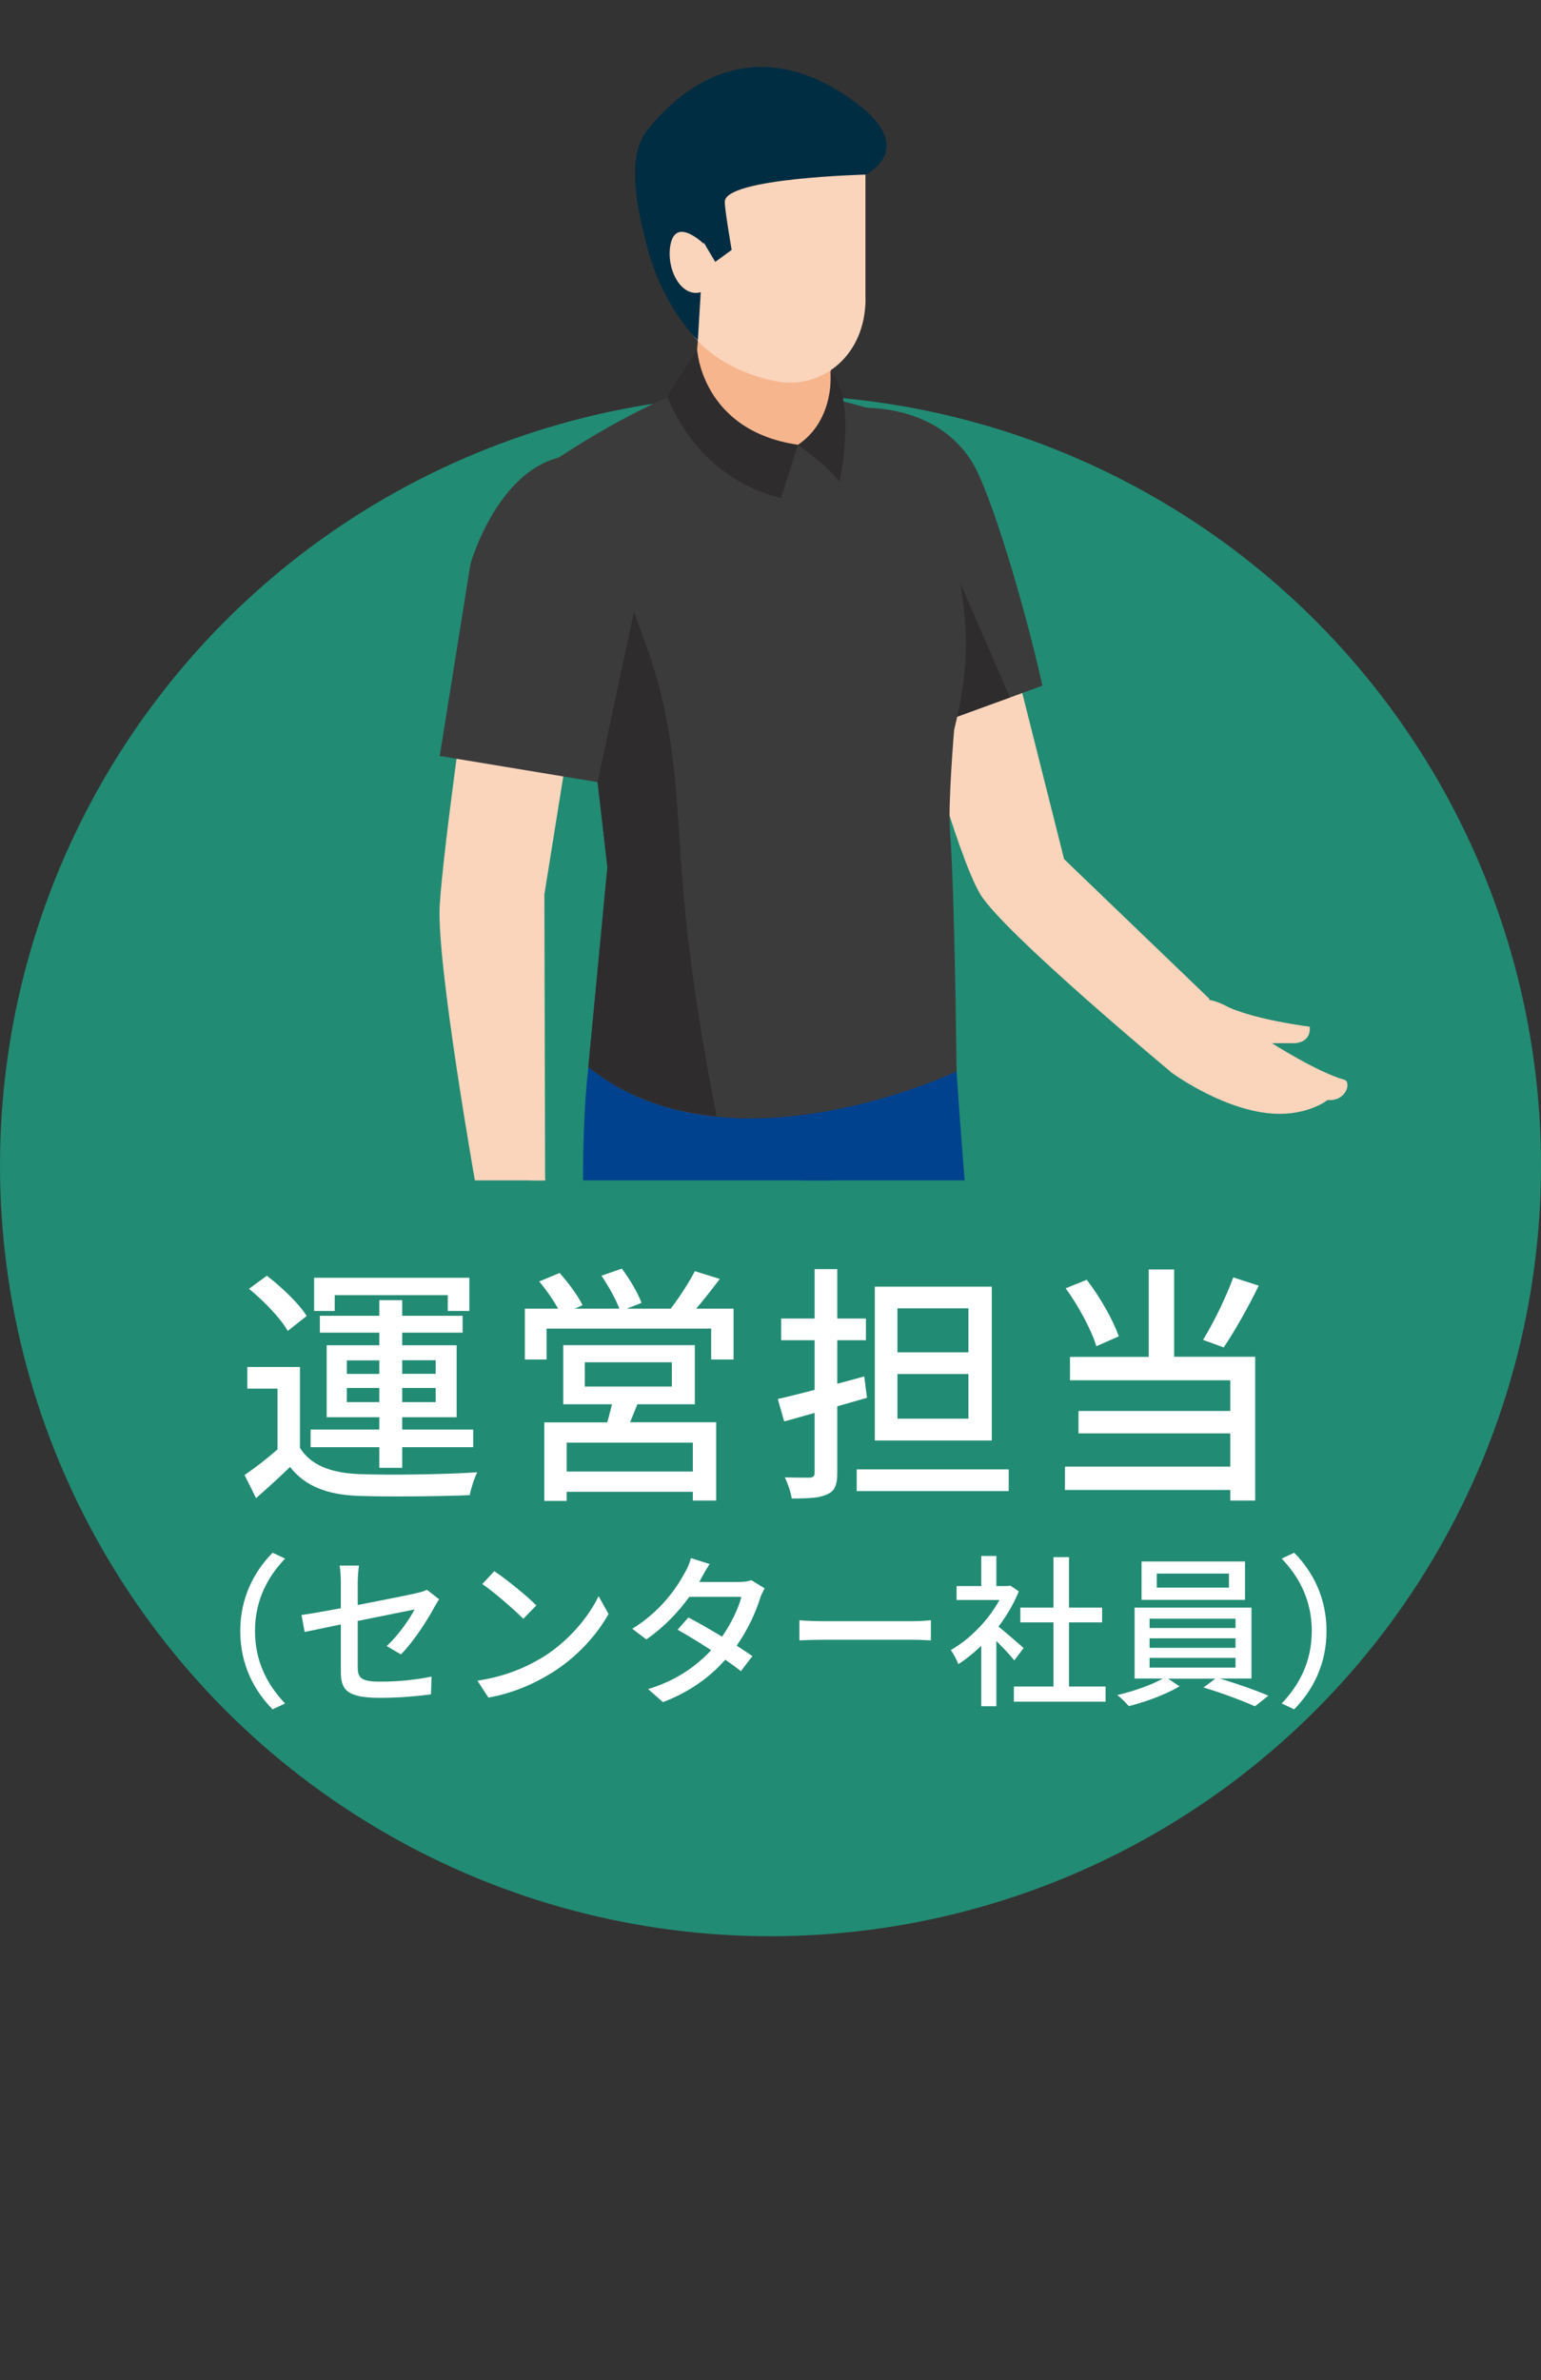
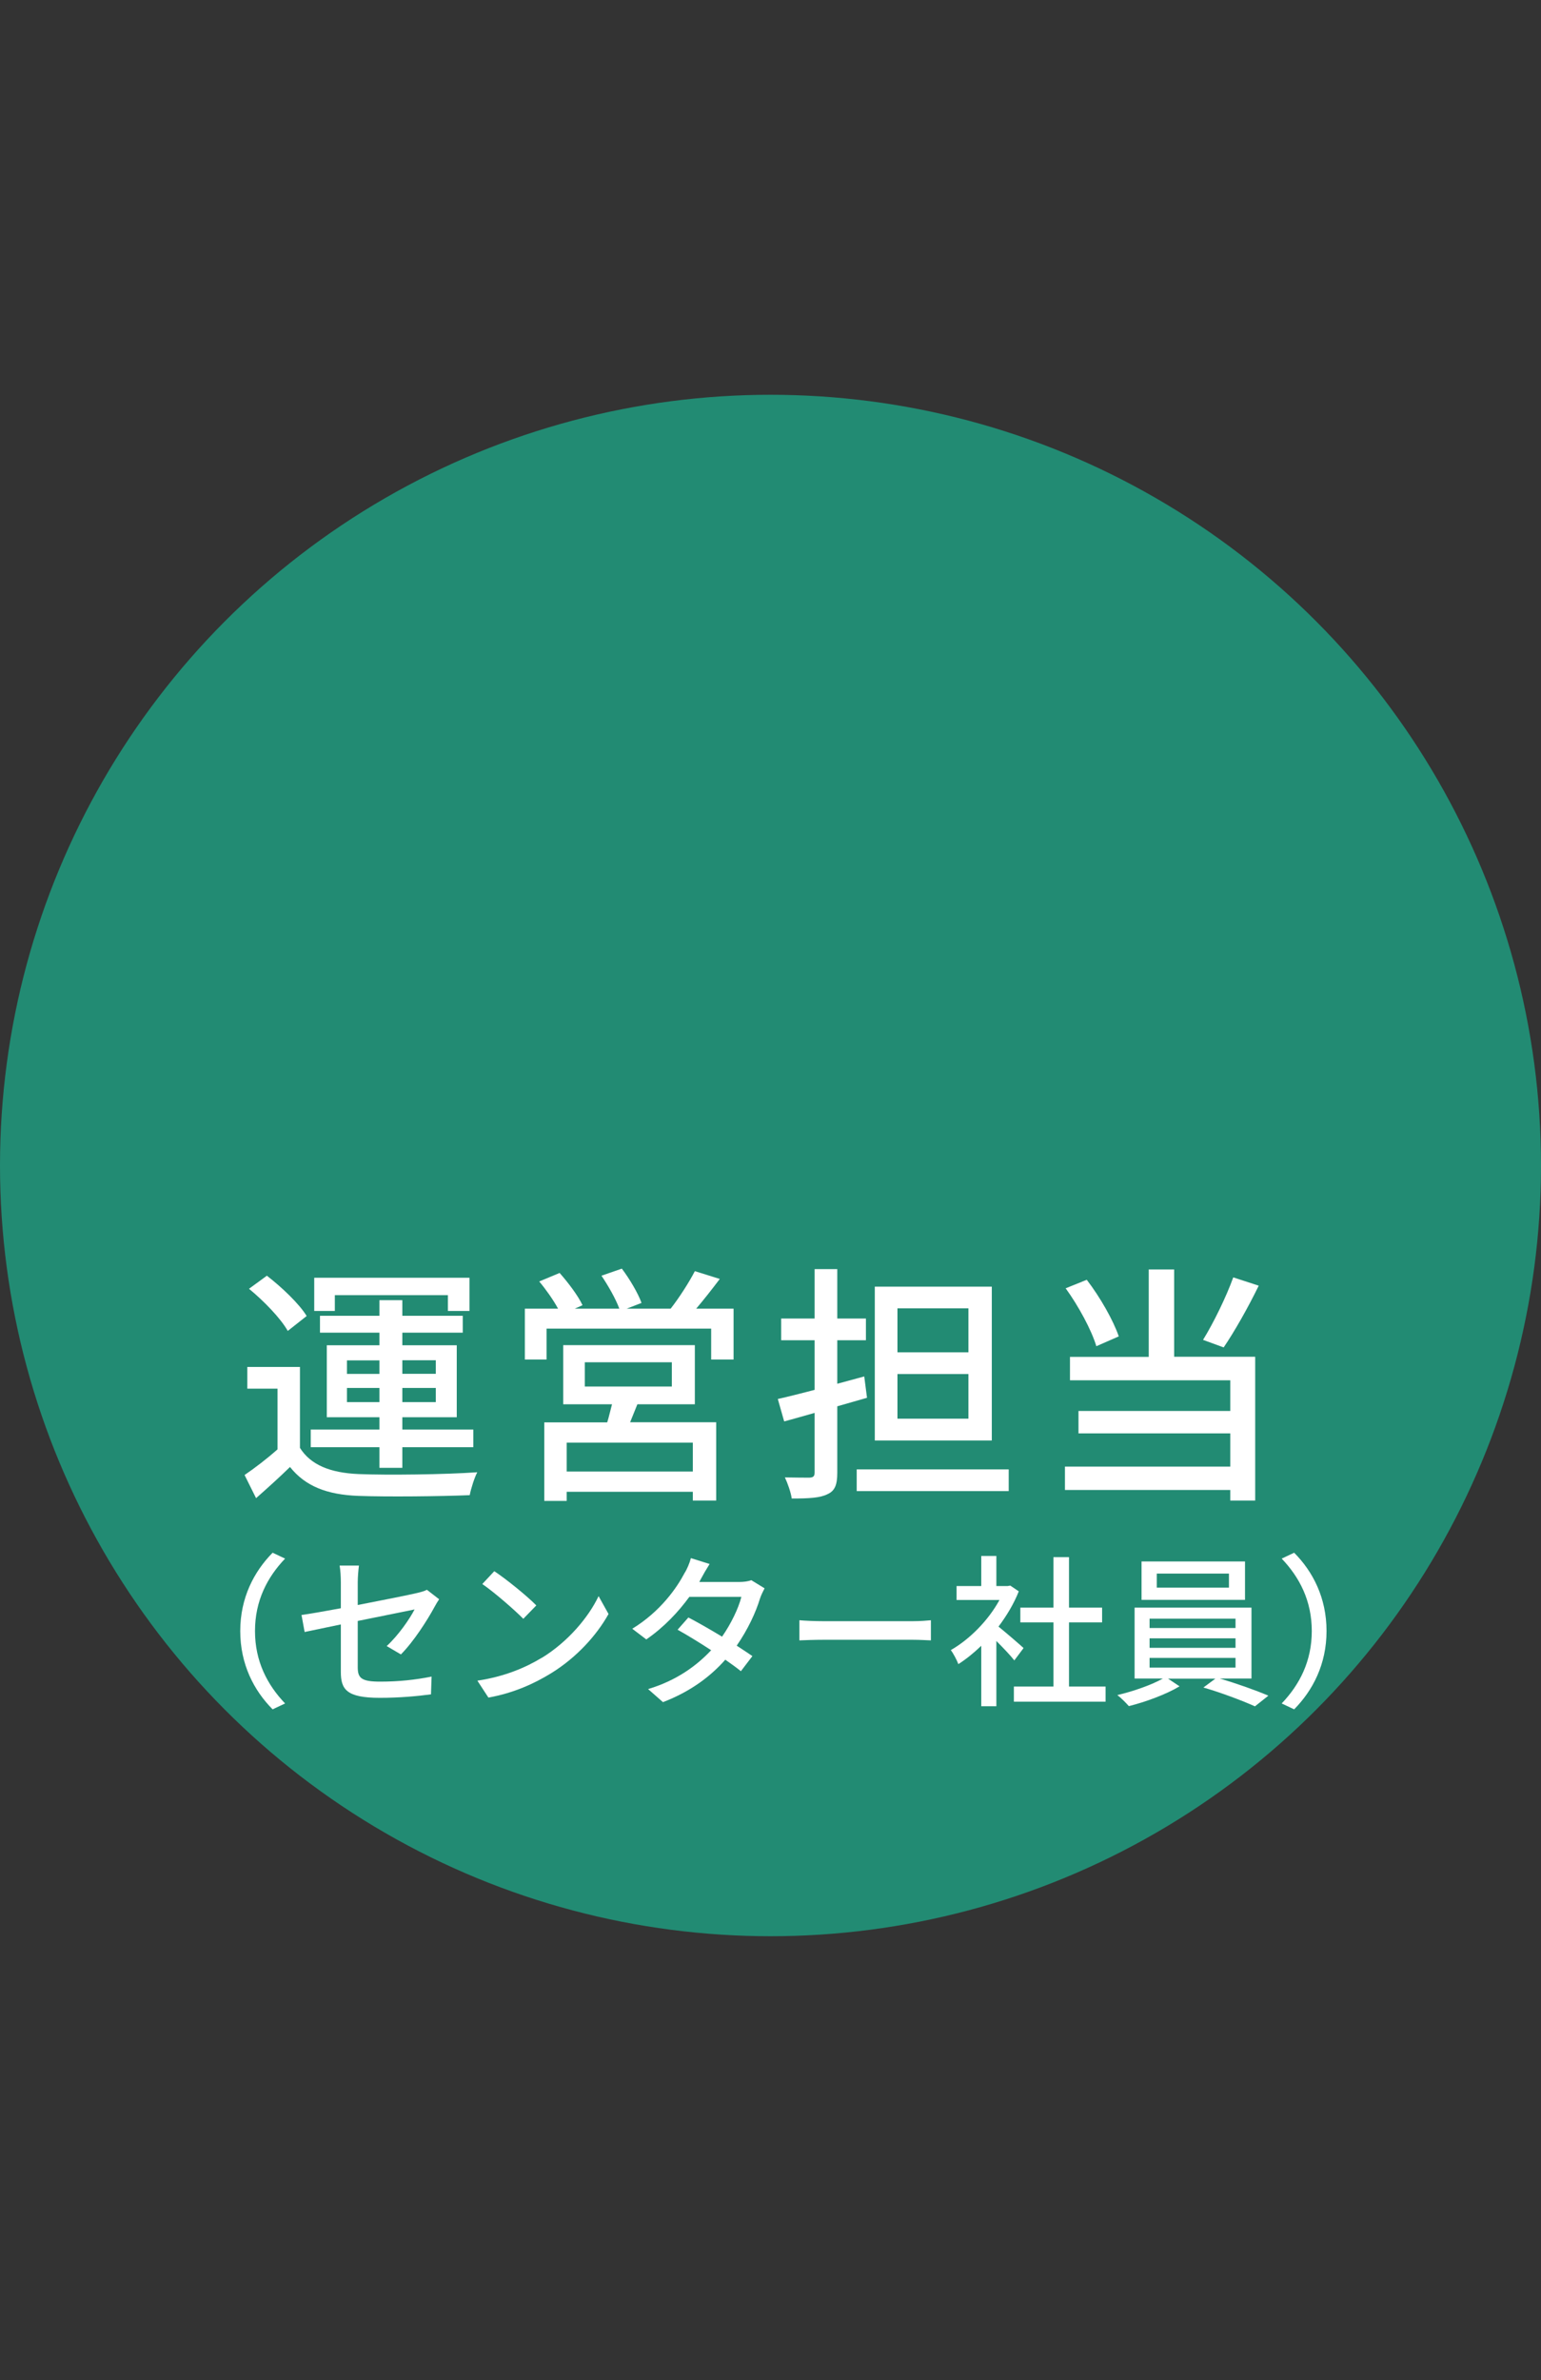
<svg xmlns="http://www.w3.org/2000/svg" viewBox="0 0 128.54 198.48">
  <rect x="0" y="0" width="128.54" height="198.48" fill="#333333" stroke="none" />
  <defs>
    <clipPath id="d">
-       <rect x="32.68" y="0" width="82.1" height="98.43" transform="translate(147.47 98.43) rotate(-180)" style="fill:none;" />
-     </clipPath>
+       </clipPath>
  </defs>
  <g style="isolation:isolate;">
    <g id="b">
      <g id="c">
        <g>
          <circle cx="64.27" cy="97.19" r="64.27" style="fill:#228b73;" />
          <g>
-             <path d="M25.01,120.72c.9,1.45,2.56,2.1,4.89,2.2,2.37,.1,7.24,.04,9.91-.15-.23,.44-.52,1.34-.63,1.91-2.41,.1-6.87,.15-9.3,.06-2.6-.1-4.41-.8-5.69-2.41-.88,.86-1.81,1.7-2.83,2.6l-.96-1.93c.84-.57,1.87-1.36,2.75-2.14v-5.06h-2.52v-1.81h4.39v6.72Zm-1.01-9.74c-.59-1.05-2-2.5-3.23-3.51l1.49-1.09c1.22,.94,2.69,2.33,3.32,3.36l-1.57,1.24Zm7.64,9.7h-5.73v-1.47h5.73v-1.03h-4.39v-6h4.39v-1.05h-4.96v-1.41h4.96v-1.3h1.91v1.3h5.04v1.41h-5.04v1.05h4.54v6h-4.54v1.03h5.92v1.47h-5.92v1.72h-1.91v-1.72Zm-3.72-11.36h-1.72v-2.77h12.95v2.77h-1.8v-1.32h-9.43v1.32Zm1.01,5.25h2.71v-1.13h-2.71v1.13Zm2.71,2.35v-1.18h-2.71v1.18h2.71Zm1.91-3.49v1.13h2.79v-1.13h-2.79Zm2.79,2.31h-2.79v1.18h2.79v-1.18Z" style="fill:#fff;" />
+             <path d="M25.01,120.72c.9,1.45,2.56,2.1,4.89,2.2,2.37,.1,7.24,.04,9.91-.15-.23,.44-.52,1.34-.63,1.91-2.41,.1-6.87,.15-9.3,.06-2.6-.1-4.41-.8-5.69-2.41-.88,.86-1.81,1.7-2.83,2.6l-.96-1.93c.84-.57,1.87-1.36,2.75-2.14v-5.06h-2.52v-1.81h4.39v6.72Zm-1.01-9.74c-.59-1.05-2-2.5-3.23-3.51l1.49-1.09c1.22,.94,2.69,2.33,3.32,3.36l-1.57,1.24m7.64,9.7h-5.73v-1.47h5.73v-1.03h-4.39v-6h4.39v-1.05h-4.96v-1.41h4.96v-1.3h1.91v1.3h5.04v1.41h-5.04v1.05h4.54v6h-4.54v1.03h5.92v1.47h-5.92v1.72h-1.91v-1.72Zm-3.72-11.36h-1.72v-2.77h12.95v2.77h-1.8v-1.32h-9.43v1.32Zm1.01,5.25h2.71v-1.13h-2.71v1.13Zm2.71,2.35v-1.18h-2.71v1.18h2.71Zm1.91-3.49v1.13h2.79v-1.13h-2.79Zm2.79,2.31h-2.79v1.18h2.79v-1.18Z" style="fill:#fff;" />
            <path d="M61.19,109.13v4.24h-1.87v-2.58h-13.73v2.58h-1.81v-4.24h2.77c-.38-.71-1.01-1.6-1.57-2.27l1.7-.71c.71,.8,1.55,1.91,1.91,2.69l-.65,.29h3.72c-.29-.8-.92-1.91-1.49-2.75l1.7-.59c.65,.86,1.37,2.08,1.64,2.86l-1.24,.48h3.67c.69-.88,1.53-2.18,2.02-3.13l2.08,.65c-.65,.86-1.34,1.74-1.97,2.48h3.13Zm-8.02,7.96c-.21,.52-.42,1.05-.61,1.51h7.18v6.53h-1.95v-.73h-10.52v.76h-1.87v-6.55h5.25c.15-.48,.27-1.03,.4-1.51h-4.07v-4.93h10.98v4.93h-4.79Zm4.62,3.21h-10.52v2.41h10.52v-2.41Zm-9.01-4.68h7.26v-2.02h-7.26v2.02Z" style="fill:#fff;" />
            <path d="M69.84,117.3v5.52c0,1.01-.21,1.51-.82,1.78-.61,.31-1.55,.36-2.98,.36-.06-.48-.34-1.28-.57-1.76,.92,.02,1.81,.02,2.06,.02,.29-.02,.42-.1,.42-.42v-4.98c-.9,.25-1.74,.5-2.54,.71l-.53-1.87c.86-.19,1.91-.46,3.07-.76v-4.14h-2.79v-1.81h2.79v-4.12h1.89v4.12h2.39v1.81h-2.39v3.63l2.25-.61,.23,1.78-2.48,.71Zm14.3,5.23v1.81h-12.68v-1.81h12.68Zm-1.41-2.41h-9.76v-12.83h9.76v12.83Zm-1.95-11.02h-5.92v3.67h5.92v-3.67Zm0,5.48h-5.92v3.72h5.92v-3.72Z" style="fill:#fff;" />
            <path d="M97.94,113.14h6.76v11.99h-2.08v-.88h-13.79v-1.95h13.79v-2.77h-12.66v-1.87h12.66v-2.56h-13.37v-1.95h6.57v-7.29h2.12v7.29Zm-6.49-.88c-.4-1.34-1.49-3.36-2.56-4.83l1.76-.71c1.13,1.47,2.22,3.4,2.67,4.72l-1.87,.82Zm13.54-5.04c-.88,1.81-2.02,3.82-2.92,5.14l-1.72-.63c.86-1.39,1.93-3.57,2.52-5.21l2.12,.69Z" style="fill:#fff;" />
          </g>
          <g>
            <path d="M20.04,136.01c0-2.77,1.15-4.96,2.7-6.53l1.04,.49c-1.49,1.56-2.51,3.52-2.51,6.04s1.02,4.48,2.51,6.04l-1.04,.49c-1.56-1.57-2.7-3.76-2.7-6.53Z" style="fill:#fff;" />
            <path d="M32.26,137.26c.97-.89,1.93-2.28,2.32-3.05-.31,.07-2.53,.51-4.74,.96v3.86c0,.9,.3,1.2,1.87,1.2s2.92-.15,4.29-.42l-.05,1.48c-1.19,.16-2.66,.29-4.27,.29-2.79,0-3.25-.71-3.25-2.17v-3.95c-1.3,.27-2.46,.51-3.02,.63l-.26-1.42c.63-.08,1.87-.3,3.28-.56v-2.17c0-.44-.03-.98-.1-1.39h1.61c-.05,.41-.1,.97-.1,1.39v1.9c2.17-.42,4.36-.86,4.94-1,.34-.08,.63-.16,.83-.27l1.02,.79c-.11,.16-.27,.42-.38,.63-.61,1.13-1.76,2.92-2.81,3.97l-1.19-.7Z" style="fill:#fff;" />
            <path d="M45.19,138.25c2.2-1.35,3.91-3.4,4.74-5.15l.83,1.49c-.98,1.76-2.66,3.63-4.79,4.94-1.38,.85-3.11,1.65-5.23,2.03l-.92-1.41c2.28-.34,4.06-1.11,5.37-1.91Zm-.46-4.37l-1.08,1.11c-.71-.72-2.4-2.2-3.42-2.9l1-1.07c.97,.64,2.73,2.06,3.5,2.85Z" style="fill:#fff;" />
            <path d="M63.77,132.46c-.12,.23-.29,.57-.38,.85-.34,1.13-1.01,2.58-1.94,3.92,.5,.33,.97,.63,1.31,.87l-.96,1.26c-.33-.27-.78-.6-1.3-.96-1.22,1.38-2.88,2.65-5.2,3.54l-1.24-1.09c2.4-.72,4.07-1.97,5.26-3.24-1.01-.66-2.06-1.3-2.8-1.71l.9-1.02c.77,.4,1.82,1,2.81,1.6,.75-1.08,1.37-2.36,1.61-3.32h-4.34c-.9,1.24-2.13,2.55-3.59,3.55l-1.17-.89c2.38-1.46,3.73-3.44,4.37-4.66,.18-.27,.42-.83,.52-1.23l1.56,.49c-.26,.41-.56,.93-.7,1.2l-.16,.3h3.32c.38,0,.76-.05,1.02-.15l1.11,.68Z" style="fill:#fff;" />
            <path d="M66.68,135.11c.44,.04,1.28,.08,2.02,.08h7.42c.67,0,1.2-.05,1.53-.08v1.68c-.3-.01-.92-.05-1.52-.05h-7.43c-.76,0-1.57,.03-2.02,.05v-1.68Z" style="fill:#fff;" />
            <path d="M84.6,138.45c-.31-.4-.93-1.05-1.49-1.61v5.44h-1.26v-5.04c-.62,.6-1.27,1.12-1.91,1.53-.12-.33-.44-.93-.63-1.17,1.56-.89,3.13-2.47,4.06-4.18h-3.58v-1.16h2.06v-2.51h1.26v2.51h.94l.22-.04,.71,.48c-.41,1.04-1.01,2.03-1.69,2.94,.64,.52,1.78,1.5,2.09,1.79l-.78,1.04Zm7.62,2.19v1.26h-7.65v-1.26h3.3v-5.35h-2.76v-1.23h2.76v-4.21h1.3v4.21h2.76v1.23h-2.76v5.35h3.05Z" style="fill:#fff;" />
            <path d="M101.77,139.98c1.37,.4,3,.98,4.03,1.42l-1.12,.89c-1.02-.46-2.87-1.16-4.3-1.57l1-.74h-3.95l.96,.64c-1.09,.66-2.84,1.31-4.23,1.65-.23-.26-.64-.68-.96-.92,1.3-.3,2.9-.86,3.8-1.38h-2.36v-5.91h9.75v5.91h-2.61Zm2.08-6.57h-8.63v-3.2h8.63v3.2Zm-7.96,2.35h7.17v-.78h-7.17v.78Zm0,1.65h7.17v-.79h-7.17v.79Zm0,1.65h7.17v-.81h-7.17v.81Zm6.62-7.84h-6.02v1.17h6.02v-1.17Z" style="fill:#fff;" />
            <path d="M110.65,136.01c0,2.77-1.15,4.96-2.7,6.53l-1.04-.49c1.49-1.56,2.51-3.52,2.51-6.04s-1.02-4.48-2.51-6.04l1.04-.49c1.56,1.57,2.7,3.76,2.7,6.53Z" style="fill:#fff;" />
          </g>
        </g>
        <g style="clip-path:url(#d);">
          <path d="M30.41,179.05c6.79-2.18,19.2-1.25,26.63-1.44,3.64,.35,19.11,3.82,15.12,11.34-2.55,4.79-24.19,9.26-29.36,9.5-7.78,.37-21.65-4.57-18.07-14.42,1.34-3.68,2.16-3.85,5.68-4.98Z" style="fill:#6c8dae; mix-blend-mode:multiply; opacity:.1;" />
          <g>
            <path d="M100.88,83.29l-12.12-11.65-5.05-20.05-7.5,6.31s3.62,13.47,5.56,16.67c1.94,3.21,15.93,14.85,15.93,14.85l3.19-6.13Z" style="fill:#fad4bb;" />
            <path d="M47.24,63.16l-1.83,11.42,.06,23.71-4.71,4.25-1.07-3.66s-3.31-18.65-3.01-23.41c.29-4.76,2.32-18.86,2.32-18.86l8.24,6.54Z" style="fill:#fad4bb;" />
            <path d="M98.27,83.66s1.75-.96,3.97,.21c2.21,1.16,6.99,1.75,6.99,1.75,0,0,.23,1.21-1.17,1.36h-1.98s3.84,2.45,6.06,3.06c.57,.16,.22,1.81-1.4,1.69,0,0-1.86,1.49-5.13,1.08-4.02-.5-7.92-3.39-7.92-3.39,0,0-1.28-1.76-3.29-3.58,0,0-1.94-3.11,3.87-2.19Z" style="fill:#fad4bb;" />
            <path d="M73.84,48.11c3.09-.19-2.72-14.07-2.72-14.07,0,0,6.69-.76,9.96,4.48,1.51,2.42,4.33,11.73,5.87,18.66l-9.37,3.41-6.45-12.62c.89,.13,1.8,.19,2.72,.14Z" style="fill:#3c3b3c;" />
            <g>
              <g>
                <path d="M57.9,174.15l7.26,7.27c2.63,1.39,3.9,2.69,4.31,3.8,.66,1.79-.2,2.13-1.94,2.71-1.92,.65-5.57-.04-7.61-1.49-1.77-1.26-3.72-2.26-5.8-2.88l-3.25-.98c-1.05-.59-1.7-1.69-1.7-2.9l.83-5.53h7.89Z" style="fill:#002d42;" />
                <path d="M36.2,179.61l5.71,7.67c1.36,1.37,4.36,3.35,4.71,5.25l.05,.28c-.54,2.04-2.14,2.8-3.74,3.01-2.03,.27-4.07-.43-5.65-1.74l-7.64-6.33c-1.03-.58-1.67-1.67-1.67-2.85l.6-5.3h7.64Z" style="fill:#002d42;" />
                <path d="M79.4,81.86s.2,6.68,1.3,19.34c.66,7.62,1.06,30.89,1.06,30.89l-1.06,42.83c-5.04,3.73-10.26,.38-10.26,.38l-1.22-39.97-2.67-32.18,1.44-17.41,11.4-3.88Z" style="fill:#00428e;" />
                <path d="M79.95,119.95c.2-6.18,.64-12.37,.76-18.55,.65,7.81,1.05,30.69,1.05,30.69l-1.06,42.83c-1.05,.78-2.11,1.23-3.13,1.48,.97-11.53,1.32-22.02,1.61-33.6,.7-7.6,.52-15.37,.77-22.86Z" style="fill:#000001; opacity:.07;" />
                <path d="M72.66,87.31l-4.66,16.32-3.98,34.79-5.44,42.01c-3.81,4.21-9.35,.16-9.35,.16l.91-42.21-1.33-31.73c-.67-16.53,.78-20.41,.78-20.41l23.08,1.07Z" style="fill:#00428e;" />
                <polygon points="77.57 42.78 84.24 58.16 77.57 60.59 77.57 42.78" style="fill:#2f2c2e;" />
                <path d="M73.63,34.32c3.38,.8,5.89,4.04,5.94,8.92,.07,5.84,2.19,8.96,.02,17.61,0,0-.52,6.1-.35,8.39,.41,5.48,.55,20.11,.55,20.11,0,0-19.06,9.04-30.72-.36l1.59-16.67-2.27-19.66-3.67-13.21s6.43-4.72,13.16-7.21c5.34-1.98,6.63-.08,15.76,2.08Z" style="fill:#3c3b3c;" />
                <path d="M51.84,46.27c-4.86-2.86-.63-.46,.35,2.72,.72,2.34,1.71,4.61,2.42,6.96,1.67,5.58,1.82,10.43,2.22,16.21,.49,7.06,1.58,14.01,2.95,20.92-3.76-.37-7.51-1.53-10.7-4.11l1.59-16.67-2.27-19.66-3.65-13.13c1.6,2.55,3.92,4.87,7.11,6.75Z" style="fill:#2f2c2e;" />
                <path d="M60.94,143.02c.35-1.96,.55-3.94,.39-5.87,1.07-6.51,2.64-20.5,4.01-26.94,.18-.85,4.77-3.16,4.77-3.16l-2.91,3.5-3.19,27.88-5.44,42.01c-1.19,1.32-2.55,1.82-3.86,1.9,1.8-13.09,2.7-25.23,6.05-38.05,.12-.44,.16-.86,.18-1.27Z" style="fill:#000001; opacity:.07;" />
                <path d="M45.47,98.29l1.77,5.93-.73,7.81s-1.76,.08-1.64-2.29l.23-2.7-.07,.34v.03l-.98,3.11,.06,2.93,.15,.95c.14,.9-1.14,1.38-1.64,.6-.15-.23-1.43-2.25-1.43-2.25l-2.34-1.79-1.02-3.16,1.85-8.91,5.78-.59Z" style="fill:#fad4bb;" />
                <g>
                  <path d="M69.29,22.89v9.34c0,3.16-2.56,5.72-5.71,5.72-3.15,0-5.71-2.56-5.71-5.72l.84-9.34h10.58Z" style="fill:#f6b58d;" />
                  <path d="M72.2,24.87c0,4.87-3.66,7.45-7.06,6.99-2.81-.38-8.55-2.65-8.55-7.44l-.96-8.85,16.56-2.96v12.26Z" style="fill:#fad4bb;" />
                  <g>
-                     <path d="M70.12,7.69c7.16,4.5,2.08,6.87,2.08,6.87,0,0-11.64,.28-11.74,2.24-.03,.58,.57,4.04,.57,4.04l-1.37,1-.96-1.62-.49,8.16s-2.99-2.82-4.27-7.96c-.57-2.27-1.88-7.12,.03-9.53,3.91-4.93,9.58-7.32,16.15-3.2Z" style="fill:#002d42;" />
-                     <path d="M66.56,37.1l-1.41,4.42s-6.52-1.07-9.51-8.49l2.51-3.88s.37,6.76,8.41,7.94Z" style="fill:#2f2c2e;" />
                    <path d="M69.29,30.99c2.23,2.23,.74,9.22,.74,9.22-.7-1.16-3.48-3.11-3.48-3.11,3.14-2.11,2.73-6.11,2.73-6.11Z" style="fill:#2f2c2e;" />
                  </g>
                </g>
                <path d="M48.91,38c4.07,.39,3.93,13.19,3.93,13.19l-3,14.03-13.16-2.18,2.56-16s2.72-9.71,9.66-9.05Z" style="fill:#3c3b3c;" />
              </g>
-               <path d="M58.87,20.49l-.16,3.78c-1.69,.78-3.08-1.53-2.82-3.63,.36-2.85,2.98-.15,2.98-.15Z" style="fill:#fad4bb;" />
            </g>
            <path d="M103.13,84.26c2.4,.9,6.1,1.36,6.1,1.36,0,0,.23,1.21-1.16,1.36h-1.98s-4.5,1.05-3.26-1.38c.23-.46,.32-.91,.31-1.34Z" style="fill:#fad4bb;" />
          </g>
        </g>
      </g>
    </g>
  </g>
</svg>